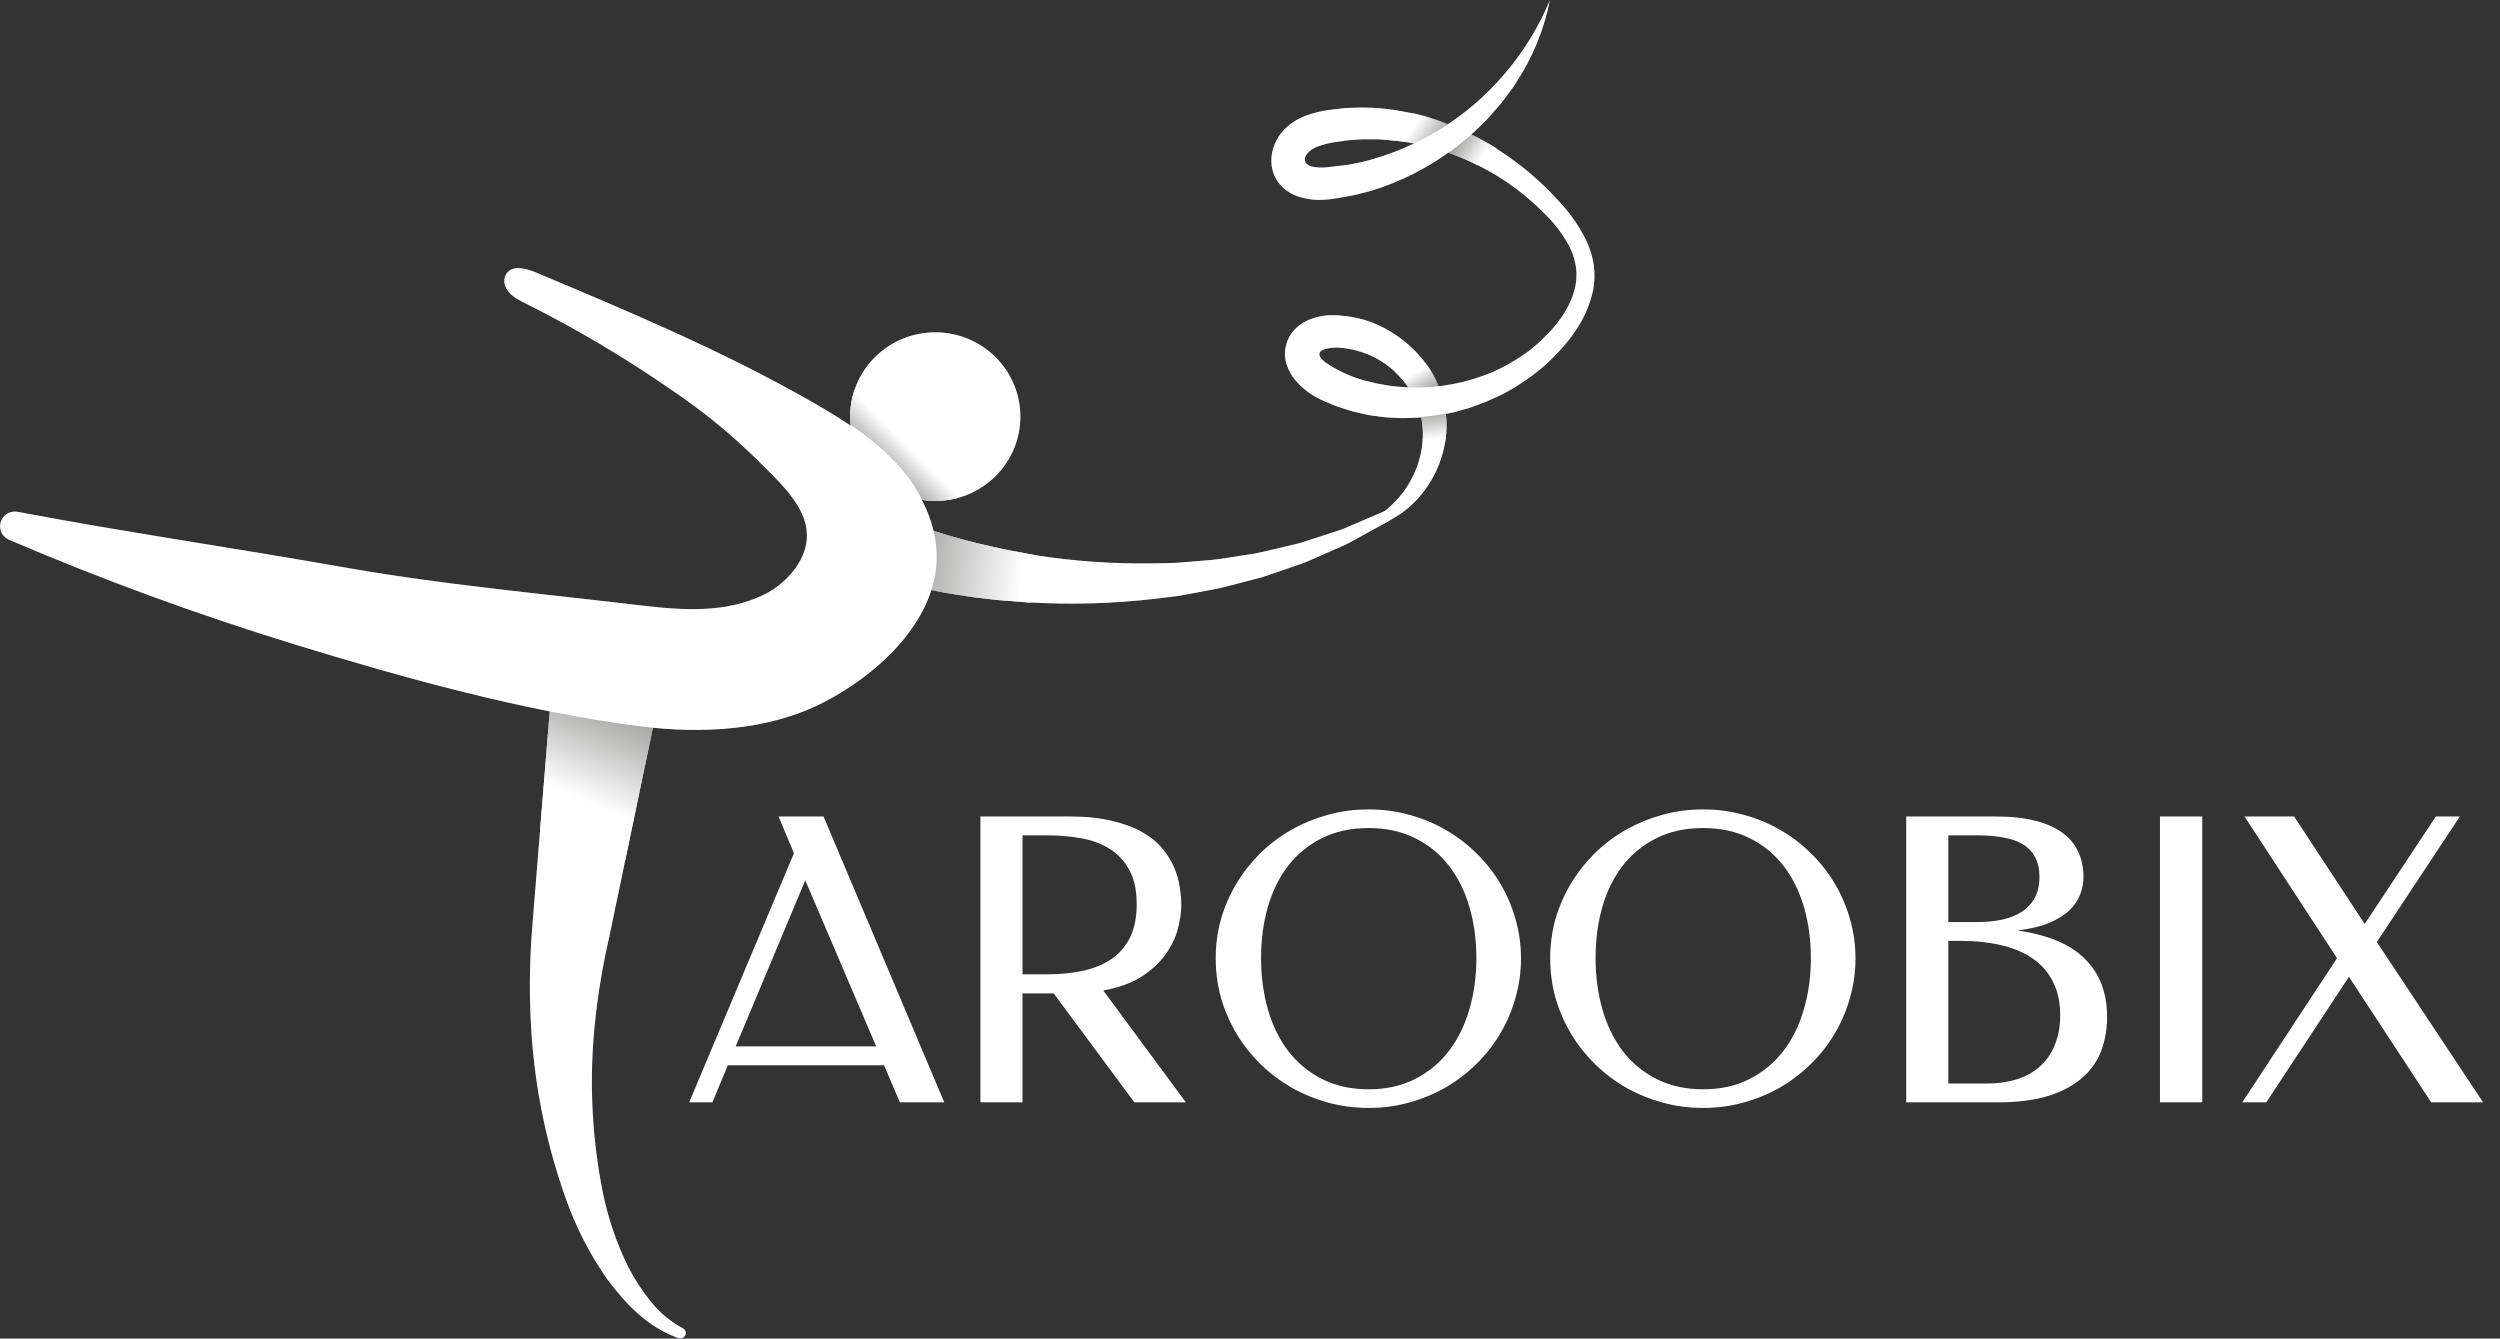
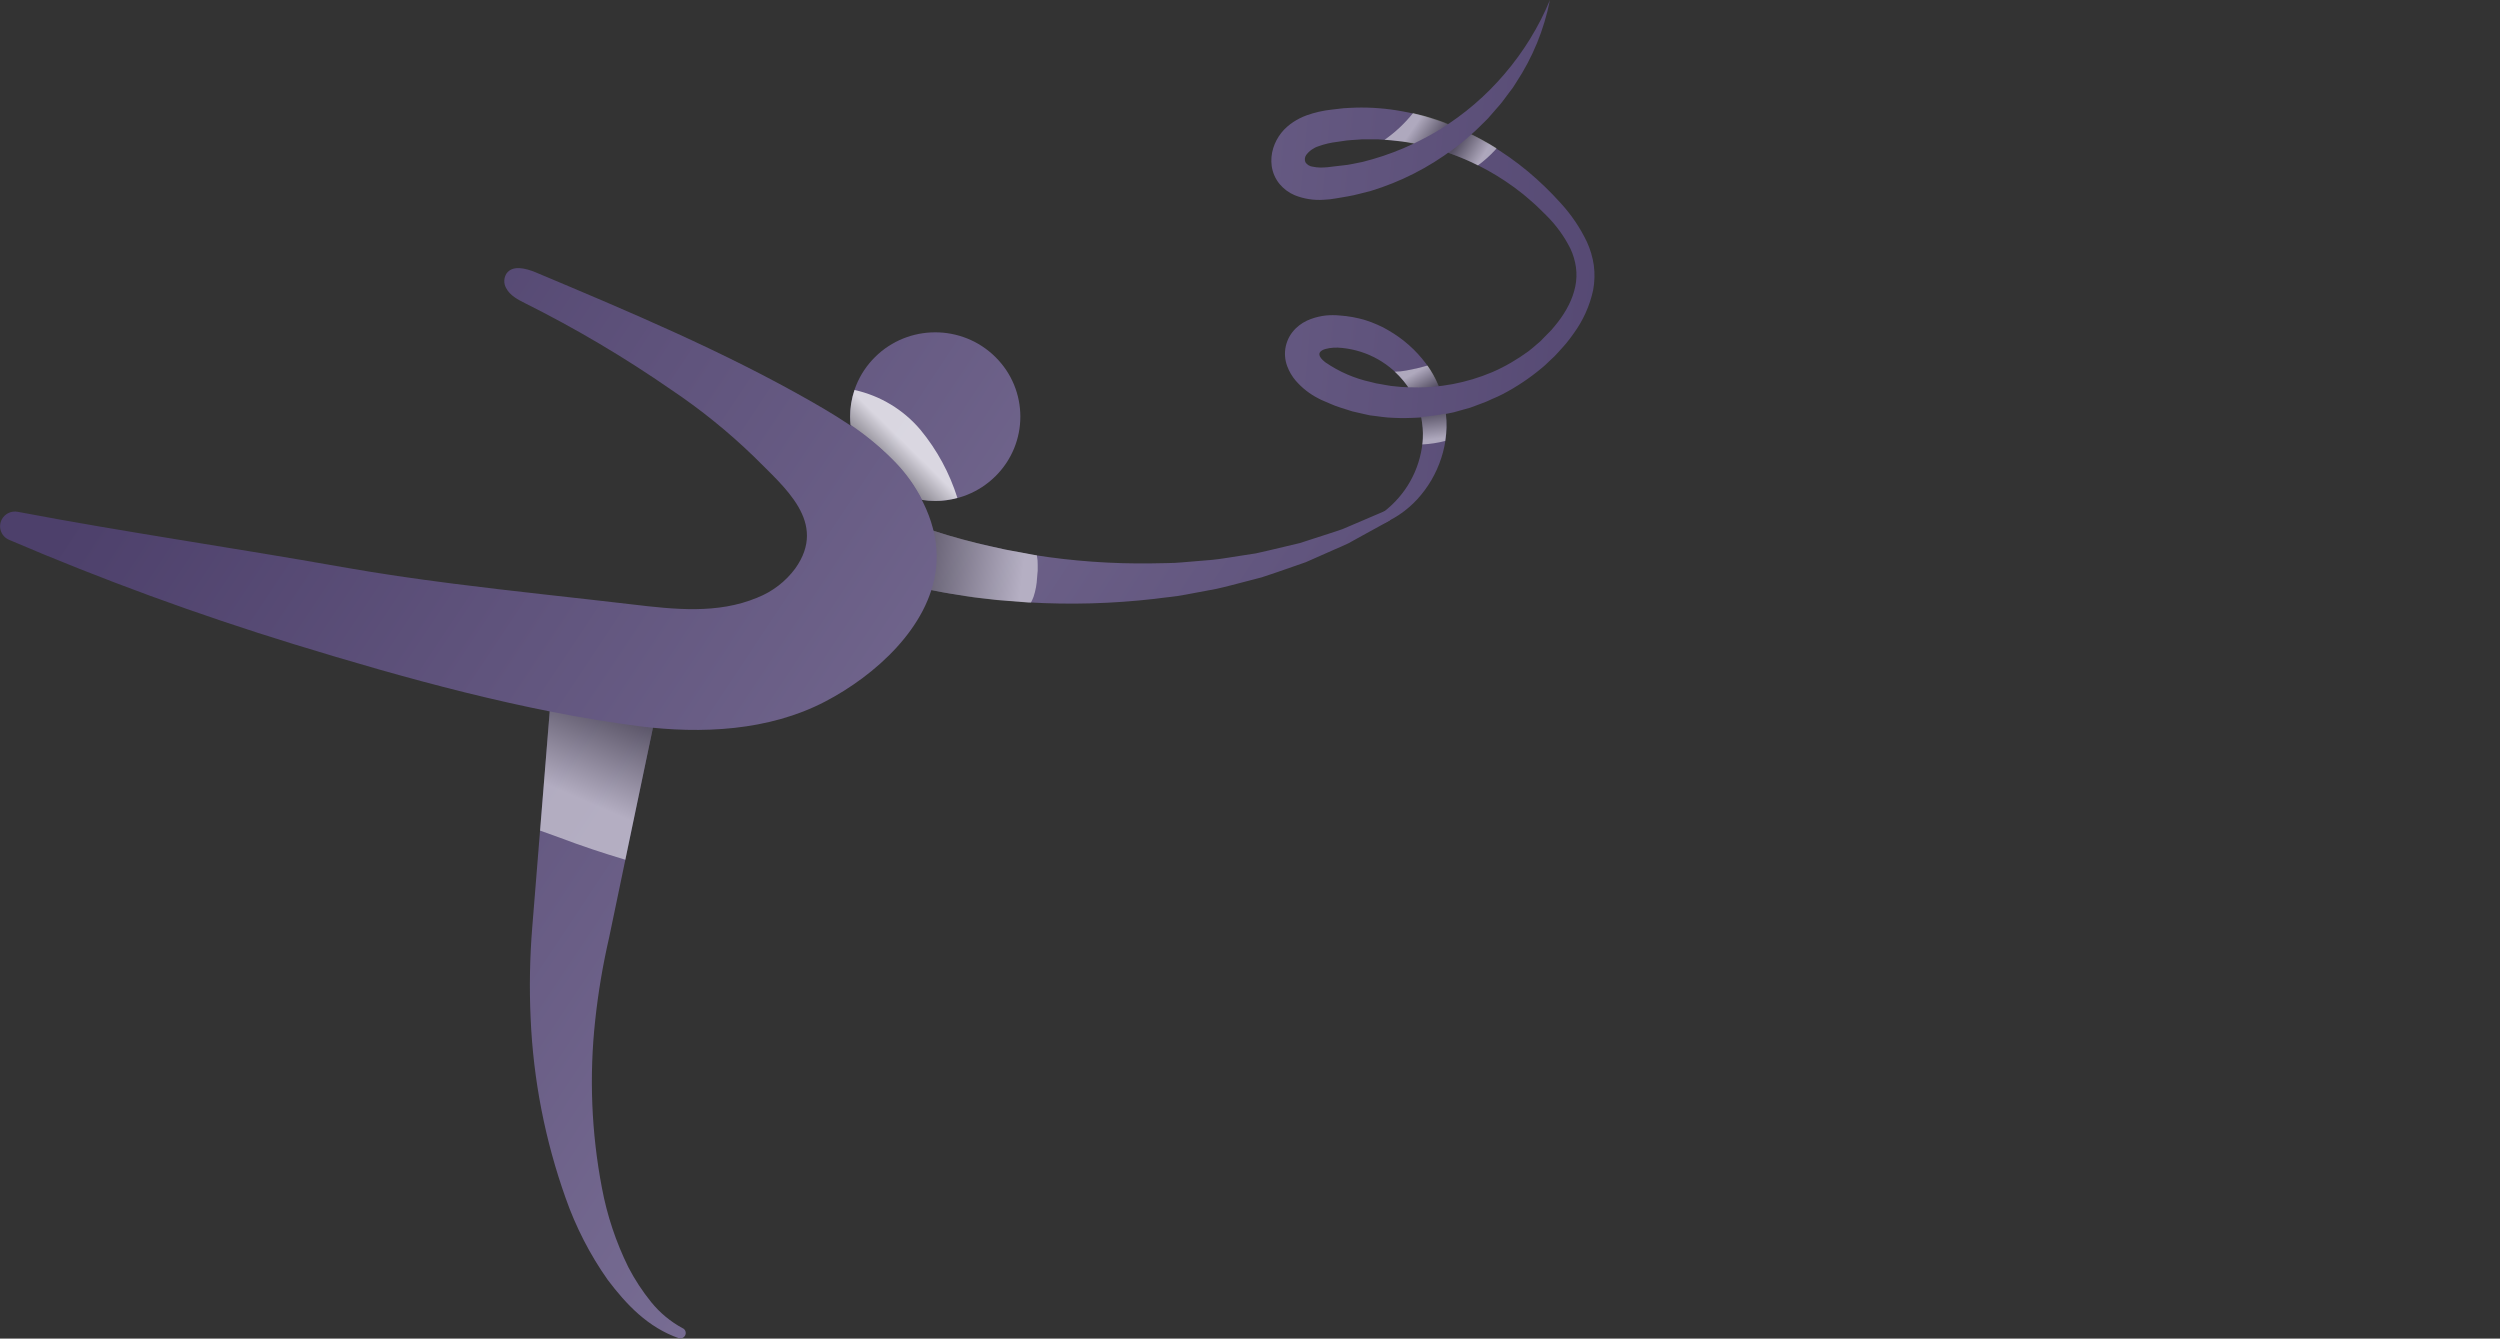
<svg xmlns="http://www.w3.org/2000/svg" width="127" height="68" viewBox="0 0 127 68" fill="none">
  <rect x="0" y="0" width="127" height="68" fill="#333333" stroke="none" />
-   <path d="M47.969 56H45.713L44.912 54.115H36.973L36.191 56H35.01L40.332 43.344L39.551 41.478H41.836L47.969 56ZM37.373 53.158H44.512L40.908 44.721L37.373 53.158ZM54.365 41.478C55.192 41.478 55.905 41.553 56.504 41.703C57.109 41.846 57.62 42.038 58.037 42.279C58.46 42.52 58.799 42.797 59.053 43.109C59.313 43.422 59.512 43.744 59.648 44.076C59.792 44.408 59.886 44.74 59.932 45.072C59.984 45.398 60.01 45.7 60.01 45.98C60.01 46.339 59.951 46.739 59.834 47.182C59.723 47.624 59.518 48.054 59.219 48.471C58.926 48.887 58.522 49.265 58.008 49.603C57.493 49.935 56.839 50.173 56.045 50.316L60.244 56H57.627L53.525 50.463H51.943V56H49.805V41.478H54.365ZM51.943 42.435V49.496H53.164C53.861 49.496 54.489 49.434 55.049 49.31C55.615 49.18 56.097 48.975 56.494 48.695C56.898 48.409 57.207 48.041 57.422 47.592C57.637 47.136 57.744 46.586 57.744 45.941C57.744 45.212 57.614 44.62 57.353 44.164C57.093 43.702 56.748 43.344 56.318 43.09C55.895 42.836 55.41 42.663 54.863 42.572C54.316 42.481 53.757 42.435 53.184 42.435H51.943ZM69.531 56.283C68.815 56.283 68.125 56.192 67.461 56.01C66.803 55.828 66.185 55.574 65.606 55.248C65.033 54.916 64.508 54.519 64.033 54.057C63.565 53.594 63.161 53.083 62.822 52.523C62.484 51.957 62.22 51.352 62.031 50.707C61.849 50.056 61.758 49.379 61.758 48.676C61.758 47.986 61.849 47.318 62.031 46.674C62.22 46.029 62.484 45.427 62.822 44.867C63.161 44.307 63.565 43.796 64.033 43.334C64.508 42.872 65.033 42.478 65.606 42.152C66.185 41.827 66.803 41.573 67.461 41.391C68.125 41.208 68.815 41.117 69.531 41.117C70.241 41.117 70.924 41.208 71.582 41.391C72.24 41.566 72.855 41.82 73.428 42.152C74.001 42.478 74.522 42.872 74.99 43.334C75.466 43.796 75.869 44.307 76.201 44.867C76.54 45.427 76.8 46.029 76.982 46.674C77.171 47.318 77.266 47.986 77.266 48.676C77.266 49.379 77.171 50.056 76.982 50.707C76.8 51.352 76.54 51.957 76.201 52.523C75.869 53.083 75.466 53.594 74.99 54.057C74.522 54.519 74.001 54.916 73.428 55.248C72.855 55.574 72.24 55.828 71.582 56.01C70.924 56.192 70.241 56.283 69.531 56.283ZM69.531 55.336C70.417 55.336 71.198 55.163 71.875 54.818C72.559 54.473 73.132 54.001 73.594 53.402C74.056 52.803 74.404 52.1 74.639 51.293C74.88 50.479 75 49.607 75 48.676C75 47.751 74.883 46.885 74.648 46.078C74.414 45.271 74.066 44.571 73.603 43.978C73.148 43.386 72.578 42.921 71.894 42.582C71.211 42.237 70.423 42.065 69.531 42.065C68.626 42.065 67.832 42.237 67.148 42.582C66.471 42.921 65.902 43.386 65.439 43.978C64.984 44.571 64.639 45.271 64.404 46.078C64.176 46.885 64.062 47.751 64.062 48.676C64.062 49.607 64.18 50.479 64.414 51.293C64.648 52.1 64.993 52.803 65.449 53.402C65.912 54.001 66.484 54.473 67.168 54.818C67.852 55.163 68.639 55.336 69.531 55.336ZM86.523 56.283C85.807 56.283 85.117 56.192 84.453 56.01C83.796 55.828 83.177 55.574 82.598 55.248C82.025 54.916 81.501 54.519 81.025 54.057C80.557 53.594 80.153 53.083 79.814 52.523C79.476 51.957 79.212 51.352 79.023 50.707C78.841 50.056 78.75 49.379 78.75 48.676C78.75 47.986 78.841 47.318 79.023 46.674C79.212 46.029 79.476 45.427 79.814 44.867C80.153 44.307 80.557 43.796 81.025 43.334C81.501 42.872 82.025 42.478 82.598 42.152C83.177 41.827 83.796 41.573 84.453 41.391C85.117 41.208 85.807 41.117 86.523 41.117C87.233 41.117 87.917 41.208 88.574 41.391C89.232 41.566 89.847 41.82 90.42 42.152C90.993 42.478 91.514 42.872 91.982 43.334C92.458 43.796 92.861 44.307 93.193 44.867C93.532 45.427 93.792 46.029 93.975 46.674C94.163 47.318 94.258 47.986 94.258 48.676C94.258 49.379 94.163 50.056 93.975 50.707C93.792 51.352 93.532 51.957 93.193 52.523C92.861 53.083 92.458 53.594 91.982 54.057C91.514 54.519 90.993 54.916 90.42 55.248C89.847 55.574 89.232 55.828 88.574 56.01C87.917 56.192 87.233 56.283 86.523 56.283ZM86.523 55.336C87.409 55.336 88.19 55.163 88.867 54.818C89.551 54.473 90.124 54.001 90.586 53.402C91.048 52.803 91.397 52.1 91.631 51.293C91.872 50.479 91.992 49.607 91.992 48.676C91.992 47.751 91.875 46.885 91.641 46.078C91.406 45.271 91.058 44.571 90.596 43.978C90.14 43.386 89.57 42.921 88.887 42.582C88.203 42.237 87.415 42.065 86.523 42.065C85.618 42.065 84.824 42.237 84.141 42.582C83.463 42.921 82.894 43.386 82.432 43.978C81.976 44.571 81.631 45.271 81.397 46.078C81.169 46.885 81.055 47.751 81.055 48.676C81.055 49.607 81.172 50.479 81.406 51.293C81.641 52.1 81.986 52.803 82.441 53.402C82.904 54.001 83.477 54.473 84.16 54.818C84.844 55.163 85.632 55.336 86.523 55.336ZM96.836 56V41.478H101.377C102.158 41.478 102.829 41.55 103.389 41.693C103.955 41.837 104.417 42.042 104.775 42.309C105.14 42.575 105.407 42.898 105.576 43.275C105.752 43.653 105.84 44.073 105.84 44.535C105.84 44.841 105.785 45.141 105.674 45.434C105.563 45.727 105.381 45.997 105.127 46.244C104.873 46.485 104.535 46.697 104.111 46.879C103.688 47.055 103.164 47.182 102.539 47.26V47.279C104.076 47.501 105.208 47.986 105.938 48.734C106.673 49.477 107.041 50.453 107.041 51.664C107.041 52.27 106.943 52.836 106.748 53.363C106.553 53.891 106.234 54.35 105.791 54.74C105.355 55.131 104.782 55.44 104.072 55.668C103.363 55.889 102.49 56 101.455 56H96.836ZM98.975 47.797V55.043H100.898C101.504 55.043 102.041 54.965 102.51 54.809C102.979 54.652 103.369 54.425 103.682 54.125C104.001 53.825 104.242 53.461 104.404 53.031C104.574 52.602 104.658 52.117 104.658 51.576C104.658 50.925 104.538 50.362 104.297 49.887C104.062 49.405 103.724 49.011 103.281 48.705C102.845 48.399 102.314 48.171 101.689 48.022C101.064 47.872 100.368 47.797 99.6 47.797H98.975ZM98.975 42.435V46.84H100.439C100.889 46.84 101.305 46.801 101.689 46.723C102.074 46.638 102.406 46.508 102.686 46.332C102.972 46.15 103.197 45.912 103.359 45.619C103.522 45.326 103.604 44.965 103.604 44.535C103.604 44.138 103.529 43.806 103.379 43.539C103.236 43.266 103.027 43.047 102.754 42.885C102.48 42.722 102.148 42.608 101.758 42.543C101.367 42.471 100.928 42.435 100.439 42.435H98.975ZM111.875 56H109.727V41.478H111.875V56ZM120.127 46.938L123.74 41.478H124.961L120.742 47.855L126.143 56H123.506L119.326 49.623L115.127 56H113.906L118.721 48.676L114.023 41.478H116.543L120.127 46.938Z" fill="white" />
  <g clip-path="url(#clip0_81_25)">
    <path d="M69.856 26.299C70.453 25.934 70.968 25.451 71.369 24.881C71.769 24.311 72.048 23.665 72.187 22.984C72.256 22.657 72.289 22.325 72.284 21.991C72.282 21.828 72.269 21.665 72.245 21.503C72.238 21.422 72.227 21.342 72.212 21.262L72.159 21.026C71.999 20.403 71.7 19.824 71.282 19.331C70.877 18.838 70.373 18.434 69.8 18.146C69.228 17.858 68.601 17.692 67.96 17.659C67.429 17.645 66.557 17.807 67.327 18.405C68.029 18.889 68.821 19.231 69.657 19.411L69.906 19.474L70.158 19.518C70.33 19.545 70.499 19.584 70.667 19.606C71.012 19.649 71.358 19.674 71.705 19.68C73.114 19.718 74.515 19.453 75.81 18.904C76.134 18.763 76.449 18.604 76.754 18.427C77.059 18.249 77.355 18.056 77.64 17.848C77.784 17.741 77.917 17.623 78.047 17.511L78.249 17.338L78.434 17.149L78.805 16.77C78.921 16.639 79.035 16.496 79.14 16.364C79.353 16.092 79.539 15.799 79.694 15.49C79.846 15.191 79.958 14.874 80.026 14.547C80.091 14.229 80.102 13.903 80.059 13.581C80.013 13.256 79.92 12.939 79.782 12.641C79.47 12.015 79.056 11.443 78.559 10.949C78.299 10.7 78.052 10.436 77.775 10.206C77.637 10.088 77.499 9.962 77.363 9.855L76.934 9.526C75.776 8.677 74.482 8.028 73.106 7.606C72.771 7.491 72.419 7.423 72.079 7.332C71.739 7.242 71.384 7.195 71.035 7.162C70.687 7.129 70.335 7.096 69.987 7.077C69.812 7.077 69.638 7.077 69.463 7.077H69.203L68.943 7.096C68.769 7.11 68.597 7.116 68.423 7.135L67.911 7.209C67.597 7.246 67.288 7.319 66.992 7.425C66.737 7.504 66.514 7.661 66.355 7.872C66.318 7.926 66.295 7.987 66.288 8.051C66.281 8.115 66.289 8.18 66.314 8.24C66.354 8.302 66.407 8.355 66.471 8.394C66.534 8.433 66.605 8.458 66.679 8.467C67.188 8.58 67.7 8.448 68.207 8.404C68.376 8.389 68.544 8.364 68.71 8.328L69.228 8.223C72.04 7.52 74.557 5.959 76.425 3.762C77.389 2.638 78.169 1.37 78.736 0.005C78.442 1.5 77.859 2.924 77.017 4.198L76.862 4.442C76.807 4.522 76.746 4.596 76.688 4.672L76.342 5.136C76.228 5.295 76.093 5.432 75.968 5.58L75.586 6.019L75.171 6.43C75.03 6.564 74.894 6.704 74.742 6.828C74.443 7.074 74.155 7.343 73.834 7.565C72.573 8.516 71.152 9.238 69.638 9.699L69.056 9.847C68.863 9.899 68.667 9.942 68.47 9.976L67.877 10.077C67.667 10.116 67.454 10.14 67.241 10.148C66.737 10.183 66.233 10.103 65.766 9.915C65.472 9.79 65.212 9.597 65.007 9.353C64.79 9.09 64.65 8.773 64.603 8.437C64.561 8.128 64.589 7.814 64.683 7.516C64.77 7.241 64.906 6.984 65.085 6.756C65.174 6.642 65.274 6.537 65.383 6.441C65.484 6.353 65.59 6.271 65.702 6.197C65.912 6.06 66.138 5.947 66.374 5.86C66.785 5.713 67.213 5.615 67.648 5.569L68.254 5.498C68.456 5.481 68.658 5.479 68.86 5.468C69.666 5.446 70.473 5.51 71.265 5.66C71.659 5.731 72.049 5.823 72.433 5.934C72.812 6.057 73.197 6.164 73.563 6.318C74.301 6.598 75.012 6.943 75.688 7.349C76.362 7.747 77.002 8.199 77.604 8.698C78.201 9.197 78.762 9.737 79.281 10.316C79.822 10.904 80.271 11.568 80.615 12.287C80.789 12.667 80.908 13.07 80.967 13.483C81.021 13.902 81.009 14.326 80.931 14.741C80.758 15.539 80.418 16.291 79.934 16.951C79.821 17.116 79.699 17.272 79.575 17.426C79.45 17.579 79.312 17.722 79.181 17.87L78.979 18.089L78.763 18.292C78.617 18.424 78.487 18.566 78.326 18.692C77.716 19.203 77.053 19.647 76.347 20.017C76.17 20.113 75.987 20.187 75.794 20.272L75.517 20.398C75.425 20.436 75.331 20.467 75.24 20.505L74.686 20.711L74.108 20.872C74.011 20.9 73.917 20.93 73.817 20.952L73.524 21.012C73.325 21.048 73.128 21.097 72.929 21.122C72.53 21.182 72.128 21.218 71.725 21.229C71.319 21.246 70.912 21.239 70.507 21.21C70.305 21.196 70.103 21.163 69.898 21.138L69.596 21.1L69.294 21.034C69.095 20.988 68.896 20.947 68.697 20.897L68.11 20.711C67.912 20.65 67.719 20.576 67.531 20.491L67.255 20.371L67.113 20.31L66.958 20.231C66.526 20.009 66.141 19.706 65.824 19.34C65.636 19.12 65.489 18.869 65.389 18.599C65.268 18.273 65.244 17.919 65.32 17.579C65.359 17.409 65.422 17.244 65.508 17.091C65.594 16.94 65.701 16.801 65.826 16.68C66.047 16.467 66.311 16.304 66.601 16.203C66.844 16.114 67.097 16.055 67.354 16.027C67.589 16.004 67.825 16.004 68.06 16.027C68.5 16.057 68.936 16.136 69.358 16.263C69.565 16.328 69.769 16.405 69.967 16.493C70.067 16.54 70.166 16.581 70.263 16.631L70.54 16.787C71.284 17.215 71.931 17.79 72.442 18.476C72.69 18.823 72.899 19.195 73.067 19.586C73.15 19.782 73.222 19.983 73.283 20.187C73.314 20.288 73.336 20.395 73.361 20.497C73.386 20.6 73.406 20.704 73.421 20.809C73.549 21.637 73.478 22.482 73.214 23.277C72.963 24.051 72.548 24.762 71.996 25.364C71.454 25.953 70.78 26.406 70.028 26.688C69.977 26.706 69.921 26.703 69.872 26.681C69.823 26.658 69.784 26.618 69.765 26.568C69.748 26.524 69.748 26.476 69.763 26.431C69.779 26.387 69.81 26.35 69.851 26.326L69.856 26.299Z" fill="url(#paint0_linear_81_25)" />
    <path d="M34.502 67.986C32.913 67.438 31.809 66.259 30.868 65.011C29.968 63.731 29.25 62.334 28.734 60.86C27.69 57.925 27.091 54.854 26.957 51.745C26.885 50.191 26.913 48.634 27.04 47.084L27.399 42.633L28.122 33.735C28.154 33.357 28.263 32.989 28.443 32.654C28.624 32.319 28.872 32.024 29.171 31.787C29.471 31.55 29.816 31.376 30.186 31.277C30.556 31.177 30.943 31.153 31.323 31.207C31.702 31.261 32.066 31.391 32.393 31.589C32.72 31.788 33.003 32.05 33.224 32.361C33.444 32.671 33.599 33.023 33.677 33.395C33.756 33.767 33.757 34.15 33.68 34.522L31.853 43.264L30.942 47.635C30.624 49.017 30.388 50.416 30.237 51.825C29.927 54.665 30.041 57.535 30.577 60.342C30.838 61.741 31.291 63.099 31.922 64.378C32.248 65.005 32.637 65.598 33.082 66.149C33.52 66.689 34.061 67.138 34.674 67.471L34.723 67.496C34.773 67.532 34.809 67.584 34.826 67.644C34.842 67.703 34.838 67.766 34.813 67.823C34.789 67.88 34.746 67.927 34.692 67.956C34.637 67.986 34.574 67.996 34.513 67.986H34.502Z" fill="url(#paint1_linear_81_25)" />
    <path d="M46.816 26.749C47.209 26.899 47.705 27.061 48.167 27.198C48.629 27.335 49.117 27.473 49.601 27.588C50.085 27.703 50.57 27.807 51.057 27.919L52.532 28.194C54.516 28.508 56.524 28.65 58.533 28.619C59.037 28.6 59.543 28.619 60.044 28.569L61.553 28.443C62.056 28.397 62.549 28.298 63.05 28.227L63.803 28.111L64.542 27.942L66.023 27.59L67.471 27.122C67.714 27.039 67.958 26.968 68.198 26.88L68.899 26.581L70.31 25.978H70.332C70.394 25.963 70.459 25.969 70.516 25.995C70.573 26.021 70.62 26.066 70.648 26.122C70.676 26.178 70.684 26.242 70.671 26.303C70.657 26.364 70.623 26.419 70.573 26.458L69.189 27.218L68.5 27.599C68.268 27.714 68.024 27.813 67.783 27.919L66.338 28.558L64.847 29.077L64.094 29.329L63.327 29.529C62.815 29.658 62.306 29.803 61.785 29.916L60.221 30.209C59.698 30.313 59.17 30.349 58.644 30.423C56.523 30.666 54.386 30.726 52.255 30.601L50.656 30.475C50.124 30.409 49.59 30.363 49.058 30.278C48.527 30.193 47.993 30.119 47.461 30.003C46.93 29.888 46.412 29.792 45.823 29.636C45.427 29.53 45.09 29.274 44.885 28.922C44.68 28.57 44.624 28.152 44.73 27.76C44.836 27.367 45.095 27.033 45.45 26.829C45.805 26.626 46.227 26.57 46.623 26.675C46.674 26.688 46.725 26.705 46.775 26.724L46.816 26.749Z" fill="url(#paint2_linear_81_25)" />
    <path d="M50.567 24.194C52.256 22.521 52.256 19.809 50.567 18.137C48.879 16.464 46.141 16.464 44.453 18.137C42.764 19.809 42.764 22.521 44.453 24.194C46.141 25.866 48.879 25.866 50.567 24.194Z" fill="url(#paint3_linear_81_25)" />
    <path style="mix-blend-mode:multiply" opacity="0.5" d="M33.19 36.861C31.364 36.444 29.622 35.724 28.039 34.731L27.436 42.195L28.415 42.546C29.523 42.968 30.63 43.335 31.767 43.675L31.853 43.256L33.19 36.861Z" fill="url(#paint4_linear_81_25)" />
    <path style="mix-blend-mode:multiply" opacity="0.5" d="M52.684 29.345C52.684 29.23 52.712 29.118 52.715 29C52.718 28.882 52.715 28.789 52.715 28.682C52.718 28.539 52.706 28.397 52.679 28.257C52.679 28.24 52.679 28.224 52.665 28.207L52.532 28.188L51.057 27.914C50.57 27.802 50.08 27.708 49.601 27.582C49.122 27.456 48.638 27.335 48.167 27.193C47.907 27.116 47.641 27.031 47.387 26.946C47.462 27.282 47.51 27.625 47.528 27.969C47.555 28.647 47.462 29.325 47.251 29.971L47.464 30.012C47.995 30.116 48.527 30.198 49.061 30.286C49.595 30.374 50.127 30.418 50.658 30.483L52.258 30.61H52.372C52.423 30.515 52.467 30.417 52.505 30.316C52.609 30.002 52.669 29.675 52.684 29.345Z" fill="url(#paint5_linear_81_25)" />
    <path style="mix-blend-mode:multiply" opacity="0.75" d="M43.409 19.811C43.261 20.248 43.185 20.705 43.185 21.166C43.185 21.304 43.193 21.442 43.207 21.58C43.954 22.083 44.651 22.655 45.288 23.288C45.857 23.837 46.339 24.466 46.719 25.156C46.764 25.23 46.797 25.315 46.836 25.391C47.058 25.429 47.283 25.448 47.508 25.449C47.889 25.447 48.268 25.395 48.635 25.295C48.24 24.031 47.602 22.854 46.755 21.829C45.894 20.811 44.718 20.102 43.409 19.811Z" fill="url(#paint6_linear_81_25)" />
    <path d="M23.04 29.652C26.06 30.039 29.099 30.349 32.121 30.705C34.247 30.958 36.45 31.204 38.465 30.363C39.24 30.057 39.911 29.541 40.403 28.874C42.064 26.529 39.849 24.761 38.291 23.187C36.996 21.935 35.591 20.799 34.092 19.795C31.731 18.159 29.255 16.693 26.683 15.408C26.303 15.216 25.902 15.015 25.703 14.618C25.643 14.507 25.614 14.383 25.618 14.257C25.622 14.132 25.659 14.009 25.725 13.902C26.029 13.453 26.696 13.628 27.183 13.823C31.966 15.833 36.766 17.851 41.264 20.425C42.891 21.355 44.502 22.378 45.728 23.787C46.955 25.197 47.768 27.053 47.55 28.901C47.195 31.871 44.444 34.325 41.909 35.644C39.047 37.136 35.634 37.289 32.484 36.894C26.594 36.132 20.582 34.459 14.933 32.726C10.017 31.215 5.187 29.445 0.462 27.423C0.367 27.383 0.281 27.323 0.21 27.248C0.139 27.174 0.084 27.085 0.049 26.988C0.014 26.892 -0.001 26.789 0.006 26.686C0.013 26.584 0.041 26.483 0.088 26.392C0.163 26.248 0.282 26.132 0.429 26.061C0.576 25.991 0.742 25.969 0.902 26C6.341 27.034 11.935 27.837 17.38 28.805C19.251 29.137 21.144 29.411 23.04 29.652Z" fill="url(#paint7_linear_81_25)" />
    <path style="mix-blend-mode:multiply" opacity="0.5" d="M70.853 18.882C71.006 19.022 71.149 19.172 71.282 19.331C71.373 19.441 71.459 19.559 71.542 19.677C71.6 19.677 71.656 19.677 71.714 19.677C72.176 19.693 72.638 19.673 73.098 19.617L73.073 19.556C72.923 19.21 72.737 18.88 72.519 18.572C72.162 18.675 71.8 18.759 71.434 18.824C71.243 18.861 71.048 18.88 70.853 18.882Z" fill="url(#paint8_linear_81_25)" />
    <path style="mix-blend-mode:multiply" opacity="0.5" d="M72.195 21.185L72.212 21.262C72.227 21.342 72.238 21.422 72.245 21.503C72.269 21.665 72.282 21.828 72.284 21.991C72.284 22.186 72.284 22.383 72.253 22.578C72.647 22.558 73.037 22.499 73.419 22.4C73.493 21.938 73.503 21.468 73.449 21.004C73.278 21.037 73.106 21.078 72.932 21.1C72.688 21.13 72.442 21.163 72.195 21.185Z" fill="url(#paint9_linear_81_25)" />
    <path style="mix-blend-mode:multiply" opacity="0.5" d="M71.027 7.168C71.304 7.192 71.556 7.245 71.819 7.294C72.275 7.074 72.724 6.833 73.159 6.57C73.3 6.482 73.435 6.392 73.576 6.296H73.563C73.197 6.142 72.812 6.022 72.433 5.912C72.217 5.857 71.999 5.799 71.78 5.747C71.367 6.265 70.88 6.722 70.335 7.102C70.565 7.116 70.795 7.132 71.027 7.168Z" fill="url(#paint10_linear_81_25)" />
    <path style="mix-blend-mode:multiply" opacity="0.5" d="M73.568 7.763C74.086 7.942 74.591 8.155 75.079 8.402C75.397 8.171 75.69 7.909 75.954 7.62L76.026 7.535C75.912 7.464 75.802 7.393 75.688 7.327C75.384 7.149 75.074 6.981 74.758 6.822C74.459 7.069 74.171 7.338 73.85 7.56L73.568 7.763Z" fill="url(#paint11_linear_81_25)" />
  </g>
  <g clip-path="url(#clip1_81_25)">
    <path d="M69.856 26.299C70.453 25.934 70.968 25.451 71.369 24.881C71.769 24.311 72.048 23.665 72.187 22.984C72.256 22.657 72.289 22.325 72.284 21.991C72.282 21.828 72.269 21.665 72.245 21.503C72.238 21.422 72.227 21.342 72.212 21.262L72.159 21.026C71.999 20.403 71.7 19.824 71.282 19.331C70.877 18.838 70.373 18.434 69.8 18.146C69.228 17.858 68.601 17.692 67.96 17.659C67.429 17.645 66.557 17.807 67.327 18.405C68.029 18.889 68.821 19.231 69.657 19.411L69.906 19.474L70.158 19.518C70.33 19.545 70.499 19.584 70.667 19.606C71.012 19.649 71.358 19.674 71.705 19.68C73.114 19.718 74.515 19.453 75.81 18.904C76.134 18.763 76.449 18.604 76.754 18.427C77.059 18.249 77.355 18.056 77.64 17.848C77.784 17.741 77.917 17.623 78.047 17.511L78.249 17.338L78.434 17.149L78.805 16.77C78.921 16.639 79.035 16.496 79.14 16.364C79.353 16.092 79.539 15.799 79.694 15.49C79.846 15.191 79.958 14.874 80.026 14.547C80.091 14.229 80.102 13.903 80.059 13.581C80.013 13.256 79.92 12.939 79.782 12.641C79.47 12.015 79.056 11.443 78.559 10.949C78.299 10.7 78.052 10.436 77.775 10.206C77.637 10.088 77.499 9.962 77.363 9.855L76.934 9.526C75.776 8.677 74.482 8.028 73.106 7.606C72.771 7.491 72.419 7.423 72.079 7.332C71.739 7.242 71.384 7.195 71.035 7.162C70.687 7.129 70.335 7.096 69.987 7.077C69.812 7.077 69.638 7.077 69.463 7.077H69.203L68.943 7.096C68.769 7.11 68.597 7.116 68.423 7.135L67.911 7.209C67.597 7.246 67.288 7.319 66.992 7.425C66.737 7.504 66.514 7.661 66.355 7.872C66.318 7.926 66.295 7.987 66.288 8.051C66.281 8.115 66.289 8.18 66.314 8.24C66.354 8.302 66.407 8.355 66.471 8.394C66.534 8.433 66.605 8.458 66.679 8.467C67.188 8.58 67.7 8.448 68.207 8.404C68.376 8.389 68.544 8.364 68.71 8.328L69.228 8.223C72.04 7.52 74.557 5.959 76.425 3.762C77.389 2.638 78.169 1.37 78.736 0.005C78.442 1.5 77.859 2.924 77.017 4.198L76.862 4.442C76.807 4.522 76.746 4.596 76.688 4.672L76.342 5.136C76.228 5.295 76.093 5.432 75.968 5.58L75.586 6.019L75.171 6.43C75.03 6.564 74.894 6.704 74.742 6.828C74.443 7.074 74.155 7.343 73.834 7.565C72.573 8.516 71.152 9.238 69.638 9.699L69.056 9.847C68.863 9.899 68.667 9.942 68.47 9.976L67.877 10.077C67.667 10.116 67.454 10.14 67.241 10.148C66.737 10.183 66.233 10.103 65.766 9.915C65.472 9.79 65.212 9.597 65.007 9.353C64.79 9.09 64.65 8.773 64.603 8.437C64.561 8.128 64.589 7.814 64.683 7.516C64.77 7.241 64.906 6.984 65.085 6.756C65.174 6.642 65.274 6.537 65.383 6.441C65.484 6.353 65.59 6.271 65.702 6.197C65.912 6.06 66.138 5.947 66.374 5.86C66.785 5.713 67.213 5.615 67.648 5.569L68.254 5.498C68.456 5.481 68.658 5.479 68.86 5.468C69.666 5.446 70.473 5.51 71.265 5.66C71.659 5.731 72.049 5.823 72.433 5.934C72.812 6.057 73.197 6.164 73.563 6.318C74.301 6.598 75.012 6.943 75.688 7.349C76.362 7.747 77.002 8.199 77.604 8.698C78.201 9.197 78.762 9.737 79.281 10.316C79.822 10.904 80.271 11.568 80.615 12.287C80.789 12.667 80.908 13.07 80.967 13.483C81.021 13.902 81.009 14.326 80.931 14.741C80.758 15.539 80.418 16.291 79.934 16.951C79.821 17.116 79.699 17.272 79.575 17.426C79.45 17.579 79.312 17.722 79.181 17.87L78.979 18.089L78.763 18.292C78.617 18.424 78.487 18.566 78.326 18.692C77.716 19.203 77.053 19.647 76.347 20.017C76.17 20.113 75.987 20.187 75.794 20.272L75.517 20.398C75.425 20.436 75.331 20.467 75.24 20.505L74.686 20.711L74.108 20.872C74.011 20.9 73.917 20.93 73.817 20.952L73.524 21.012C73.325 21.048 73.128 21.097 72.929 21.122C72.53 21.182 72.128 21.218 71.725 21.229C71.319 21.246 70.912 21.239 70.507 21.21C70.305 21.196 70.103 21.163 69.898 21.138L69.596 21.1L69.294 21.034C69.095 20.988 68.896 20.947 68.697 20.897L68.11 20.711C67.912 20.65 67.719 20.576 67.531 20.491L67.255 20.371L67.113 20.31L66.958 20.231C66.526 20.009 66.141 19.706 65.824 19.34C65.636 19.12 65.489 18.869 65.389 18.599C65.268 18.273 65.244 17.919 65.32 17.579C65.359 17.409 65.422 17.244 65.508 17.091C65.594 16.94 65.701 16.801 65.826 16.68C66.047 16.467 66.311 16.304 66.601 16.203C66.844 16.114 67.097 16.055 67.354 16.027C67.589 16.004 67.825 16.004 68.06 16.027C68.5 16.057 68.936 16.136 69.358 16.263C69.565 16.328 69.769 16.405 69.967 16.493C70.067 16.54 70.166 16.581 70.263 16.631L70.54 16.787C71.284 17.215 71.931 17.79 72.442 18.476C72.69 18.823 72.899 19.195 73.067 19.586C73.15 19.782 73.222 19.983 73.283 20.187C73.314 20.288 73.336 20.395 73.361 20.497C73.386 20.6 73.406 20.704 73.421 20.809C73.549 21.637 73.478 22.482 73.214 23.277C72.963 24.051 72.548 24.762 71.996 25.364C71.454 25.953 70.78 26.406 70.028 26.688C69.977 26.706 69.921 26.703 69.872 26.681C69.823 26.658 69.784 26.618 69.765 26.568C69.748 26.524 69.748 26.476 69.763 26.431C69.779 26.387 69.81 26.35 69.851 26.326L69.856 26.299Z" fill="white" />
    <path d="M34.502 67.986C32.913 67.438 31.809 66.259 30.868 65.011C29.968 63.731 29.25 62.334 28.734 60.86C27.69 57.925 27.091 54.854 26.957 51.745C26.885 50.191 26.913 48.634 27.04 47.084L27.399 42.633L28.122 33.735C28.154 33.357 28.263 32.989 28.443 32.654C28.624 32.319 28.872 32.024 29.171 31.787C29.471 31.55 29.816 31.376 30.186 31.277C30.556 31.177 30.943 31.153 31.323 31.207C31.702 31.261 32.066 31.391 32.393 31.589C32.72 31.788 33.003 32.05 33.224 32.361C33.444 32.671 33.599 33.023 33.677 33.395C33.756 33.767 33.757 34.15 33.68 34.522L31.853 43.264L30.942 47.635C30.624 49.017 30.388 50.416 30.237 51.825C29.927 54.665 30.041 57.535 30.577 60.342C30.838 61.741 31.291 63.099 31.922 64.378C32.248 65.005 32.637 65.598 33.082 66.149C33.52 66.689 34.061 67.138 34.674 67.471L34.723 67.496C34.773 67.532 34.809 67.584 34.826 67.644C34.842 67.703 34.838 67.766 34.813 67.823C34.789 67.88 34.746 67.927 34.692 67.956C34.637 67.986 34.574 67.996 34.513 67.986H34.502Z" fill="white" />
    <path d="M46.816 26.749C47.209 26.899 47.705 27.061 48.167 27.198C48.629 27.335 49.117 27.473 49.601 27.588C50.085 27.703 50.57 27.807 51.057 27.919L52.532 28.194C54.516 28.508 56.524 28.65 58.533 28.619C59.037 28.6 59.543 28.619 60.044 28.569L61.553 28.443C62.056 28.397 62.549 28.298 63.05 28.227L63.803 28.111L64.542 27.942L66.023 27.59L67.471 27.122C67.714 27.039 67.958 26.968 68.198 26.88L68.899 26.581L70.31 25.978H70.332C70.394 25.963 70.459 25.969 70.516 25.995C70.573 26.021 70.62 26.066 70.648 26.122C70.676 26.178 70.684 26.242 70.671 26.303C70.657 26.364 70.623 26.419 70.573 26.458L69.189 27.218L68.5 27.599C68.268 27.714 68.024 27.813 67.783 27.919L66.338 28.558L64.847 29.077L64.094 29.329L63.327 29.529C62.815 29.658 62.306 29.803 61.785 29.916L60.221 30.209C59.698 30.313 59.17 30.349 58.644 30.423C56.523 30.666 54.386 30.726 52.255 30.601L50.656 30.475C50.124 30.409 49.59 30.363 49.058 30.278C48.527 30.193 47.993 30.119 47.461 30.003C46.93 29.888 46.412 29.792 45.823 29.636C45.427 29.53 45.09 29.274 44.885 28.922C44.68 28.57 44.624 28.152 44.73 27.76C44.836 27.367 45.095 27.033 45.45 26.829C45.805 26.626 46.227 26.57 46.623 26.675C46.674 26.688 46.725 26.705 46.775 26.724L46.816 26.749Z" fill="white" />
    <path d="M50.567 24.194C52.256 22.521 52.256 19.809 50.567 18.137C48.879 16.464 46.141 16.464 44.453 18.137C42.764 19.809 42.764 22.521 44.453 24.194C46.141 25.866 48.879 25.866 50.567 24.194Z" fill="white" />
    <path style="mix-blend-mode:multiply" opacity="0.5" d="M33.19 36.861C31.364 36.444 29.622 35.724 28.039 34.731L27.436 42.195L28.415 42.546C29.523 42.968 30.63 43.335 31.767 43.675L31.853 43.256L33.19 36.861Z" fill="url(#paint12_linear_81_25)" />
    <path style="mix-blend-mode:multiply" opacity="0.5" d="M52.684 29.345C52.684 29.23 52.712 29.118 52.715 29C52.718 28.882 52.715 28.789 52.715 28.682C52.718 28.539 52.706 28.397 52.679 28.257C52.679 28.24 52.679 28.224 52.665 28.207L52.532 28.188L51.057 27.914C50.57 27.802 50.08 27.708 49.601 27.582C49.122 27.456 48.638 27.335 48.167 27.193C47.907 27.116 47.641 27.031 47.387 26.946C47.462 27.282 47.51 27.625 47.528 27.969C47.555 28.647 47.462 29.325 47.251 29.971L47.464 30.012C47.995 30.116 48.527 30.198 49.061 30.286C49.595 30.374 50.127 30.418 50.658 30.483L52.258 30.61H52.372C52.423 30.515 52.467 30.417 52.505 30.316C52.609 30.002 52.669 29.675 52.684 29.345Z" fill="url(#paint13_linear_81_25)" />
    <path style="mix-blend-mode:multiply" opacity="0.75" d="M43.409 19.811C43.261 20.248 43.185 20.705 43.185 21.166C43.185 21.304 43.193 21.442 43.207 21.58C43.954 22.083 44.651 22.655 45.288 23.288C45.857 23.837 46.339 24.466 46.719 25.156C46.764 25.23 46.797 25.315 46.836 25.391C47.058 25.429 47.283 25.448 47.508 25.449C47.889 25.447 48.268 25.395 48.635 25.295C48.24 24.031 47.602 22.854 46.755 21.829C45.894 20.811 44.718 20.102 43.409 19.811Z" fill="url(#paint14_linear_81_25)" />
    <path d="M23.04 29.652C26.06 30.039 29.099 30.349 32.121 30.705C34.247 30.958 36.45 31.204 38.465 30.363C39.24 30.057 39.911 29.541 40.403 28.874C42.064 26.529 39.849 24.761 38.291 23.187C36.996 21.935 35.591 20.799 34.092 19.795C31.731 18.159 29.255 16.693 26.683 15.408C26.303 15.216 25.902 15.015 25.703 14.618C25.643 14.507 25.614 14.383 25.618 14.257C25.622 14.132 25.659 14.009 25.725 13.902C26.029 13.453 26.696 13.628 27.183 13.823C31.966 15.833 36.766 17.851 41.264 20.425C42.891 21.355 44.502 22.378 45.728 23.787C46.955 25.197 47.768 27.053 47.55 28.901C47.195 31.871 44.444 34.325 41.909 35.644C39.047 37.136 35.634 37.289 32.484 36.894C26.594 36.132 20.582 34.459 14.933 32.726C10.017 31.215 5.187 29.445 0.462 27.423C0.367 27.383 0.281 27.323 0.21 27.248C0.139 27.174 0.084 27.085 0.049 26.988C0.014 26.892 -0.001 26.789 0.006 26.686C0.013 26.584 0.041 26.483 0.088 26.392C0.163 26.248 0.282 26.132 0.429 26.061C0.576 25.991 0.742 25.969 0.902 26C6.341 27.034 11.935 27.837 17.38 28.805C19.251 29.137 21.144 29.411 23.04 29.652Z" fill="white" />
    <path style="mix-blend-mode:multiply" opacity="0.5" d="M70.853 18.882C71.006 19.022 71.149 19.172 71.282 19.331C71.373 19.441 71.459 19.559 71.542 19.677C71.6 19.677 71.656 19.677 71.714 19.677C72.176 19.693 72.638 19.673 73.098 19.617L73.073 19.556C72.923 19.21 72.737 18.88 72.519 18.572C72.162 18.675 71.8 18.759 71.434 18.824C71.243 18.861 71.048 18.88 70.853 18.882Z" fill="url(#paint15_linear_81_25)" />
    <path style="mix-blend-mode:multiply" opacity="0.5" d="M72.195 21.185L72.212 21.262C72.227 21.342 72.238 21.422 72.245 21.503C72.269 21.665 72.282 21.828 72.284 21.991C72.284 22.186 72.284 22.383 72.253 22.578C72.647 22.558 73.037 22.499 73.419 22.4C73.493 21.938 73.503 21.468 73.449 21.004C73.278 21.037 73.106 21.078 72.932 21.1C72.688 21.13 72.442 21.163 72.195 21.185Z" fill="url(#paint16_linear_81_25)" />
    <path style="mix-blend-mode:multiply" opacity="0.5" d="M71.027 7.168C71.304 7.192 71.556 7.245 71.819 7.294C72.275 7.074 72.724 6.833 73.159 6.57C73.3 6.482 73.435 6.392 73.576 6.296H73.563C73.197 6.142 72.812 6.022 72.433 5.912C72.217 5.857 71.999 5.799 71.78 5.747C71.367 6.265 70.88 6.722 70.335 7.102C70.565 7.116 70.795 7.132 71.027 7.168Z" fill="url(#paint17_linear_81_25)" />
    <path style="mix-blend-mode:multiply" opacity="0.5" d="M73.568 7.763C74.086 7.942 74.591 8.155 75.079 8.402C75.397 8.171 75.69 7.909 75.954 7.62L76.026 7.535C75.912 7.464 75.802 7.393 75.688 7.327C75.384 7.149 75.074 6.981 74.758 6.822C74.459 7.069 74.171 7.338 73.85 7.56L73.568 7.763Z" fill="url(#paint18_linear_81_25)" />
  </g>
  <defs>
    <linearGradient id="paint0_linear_81_25" x1="15.855" y1="7.976" x2="91.62" y2="15.054" gradientUnits="userSpaceOnUse">
      <stop stop-color="#8F85A9" />
      <stop offset="1" stop-color="#4D406B" />
    </linearGradient>
    <linearGradient id="paint1_linear_81_25" x1="1.76" y1="29.233" x2="64.98" y2="71.21" gradientUnits="userSpaceOnUse">
      <stop stop-color="#4D406B" />
      <stop offset="1" stop-color="#8F85A9" />
    </linearGradient>
    <linearGradient id="paint2_linear_81_25" x1="19.442" y1="2.608" x2="82.659" y2="44.585" gradientUnits="userSpaceOnUse">
      <stop stop-color="#8F85A9" />
      <stop offset="1" stop-color="#4D406B" />
    </linearGradient>
    <linearGradient id="paint3_linear_81_25" x1="19.319" y1="2.792" x2="82.536" y2="44.769" gradientUnits="userSpaceOnUse">
      <stop stop-color="#4D406B" />
      <stop offset="1" stop-color="#8F85A9" />
    </linearGradient>
    <linearGradient id="paint4_linear_81_25" x1="29.332" y1="40.505" x2="31.233" y2="36.097" gradientUnits="userSpaceOnUse">
      <stop stop-color="white" />
      <stop offset="1" stop-color="#4E4E4C" />
    </linearGradient>
    <linearGradient id="paint5_linear_81_25" x1="51.926" y1="29.058" x2="46.516" y2="28.407" gradientUnits="userSpaceOnUse">
      <stop stop-color="white" />
      <stop offset="1" stop-color="#4E4E4C" />
    </linearGradient>
    <linearGradient id="paint6_linear_81_25" x1="46.025" y1="22.551" x2="44.251" y2="24.363" gradientUnits="userSpaceOnUse">
      <stop stop-color="white" />
      <stop offset="1" stop-color="#4E4E4C" />
    </linearGradient>
    <linearGradient id="paint7_linear_81_25" x1="10.003" y1="16.82" x2="73.22" y2="58.797" gradientUnits="userSpaceOnUse">
      <stop stop-color="#4D406B" />
      <stop offset="1" stop-color="#8F85A9" />
    </linearGradient>
    <linearGradient id="paint8_linear_81_25" x1="71.837" y1="18.96" x2="72.424" y2="19.974" gradientUnits="userSpaceOnUse">
      <stop stop-color="white" />
      <stop offset="1" stop-color="#4E4E4C" />
    </linearGradient>
    <linearGradient id="paint9_linear_81_25" x1="72.921" y1="22.293" x2="72.746" y2="20.895" gradientUnits="userSpaceOnUse">
      <stop stop-color="white" />
      <stop offset="1" stop-color="#4E4E4C" />
    </linearGradient>
    <linearGradient id="paint10_linear_81_25" x1="71.755" y1="6.563" x2="72.967" y2="7.406" gradientUnits="userSpaceOnUse">
      <stop stop-color="white" />
      <stop offset="1" stop-color="#4E4E4C" />
    </linearGradient>
    <linearGradient id="paint11_linear_81_25" x1="75.311" y1="7.951" x2="74.071" y2="7.197" gradientUnits="userSpaceOnUse">
      <stop stop-color="white" />
      <stop offset="1" stop-color="#4E4E4C" />
    </linearGradient>
    <linearGradient id="paint12_linear_81_25" x1="29.332" y1="40.505" x2="31.233" y2="36.097" gradientUnits="userSpaceOnUse">
      <stop stop-color="white" />
      <stop offset="1" stop-color="#4E4E4C" />
    </linearGradient>
    <linearGradient id="paint13_linear_81_25" x1="51.926" y1="29.058" x2="46.516" y2="28.407" gradientUnits="userSpaceOnUse">
      <stop stop-color="white" />
      <stop offset="1" stop-color="#4E4E4C" />
    </linearGradient>
    <linearGradient id="paint14_linear_81_25" x1="46.025" y1="22.551" x2="44.251" y2="24.363" gradientUnits="userSpaceOnUse">
      <stop stop-color="white" />
      <stop offset="1" stop-color="#4E4E4C" />
    </linearGradient>
    <linearGradient id="paint15_linear_81_25" x1="71.837" y1="18.96" x2="72.424" y2="19.974" gradientUnits="userSpaceOnUse">
      <stop stop-color="white" />
      <stop offset="1" stop-color="#4E4E4C" />
    </linearGradient>
    <linearGradient id="paint16_linear_81_25" x1="72.921" y1="22.293" x2="72.746" y2="20.895" gradientUnits="userSpaceOnUse">
      <stop stop-color="white" />
      <stop offset="1" stop-color="#4E4E4C" />
    </linearGradient>
    <linearGradient id="paint17_linear_81_25" x1="71.755" y1="6.563" x2="72.967" y2="7.406" gradientUnits="userSpaceOnUse">
      <stop stop-color="white" />
      <stop offset="1" stop-color="#4E4E4C" />
    </linearGradient>
    <linearGradient id="paint18_linear_81_25" x1="75.311" y1="7.951" x2="74.071" y2="7.197" gradientUnits="userSpaceOnUse">
      <stop stop-color="white" />
      <stop offset="1" stop-color="#4E4E4C" />
    </linearGradient>
    <clipPath id="clip0_81_25">
      <rect width="81" height="68" fill="white" />
    </clipPath>
    <clipPath id="clip1_81_25">
-       <rect width="81" height="68" fill="white" />
-     </clipPath>
+       </clipPath>
  </defs>
</svg>